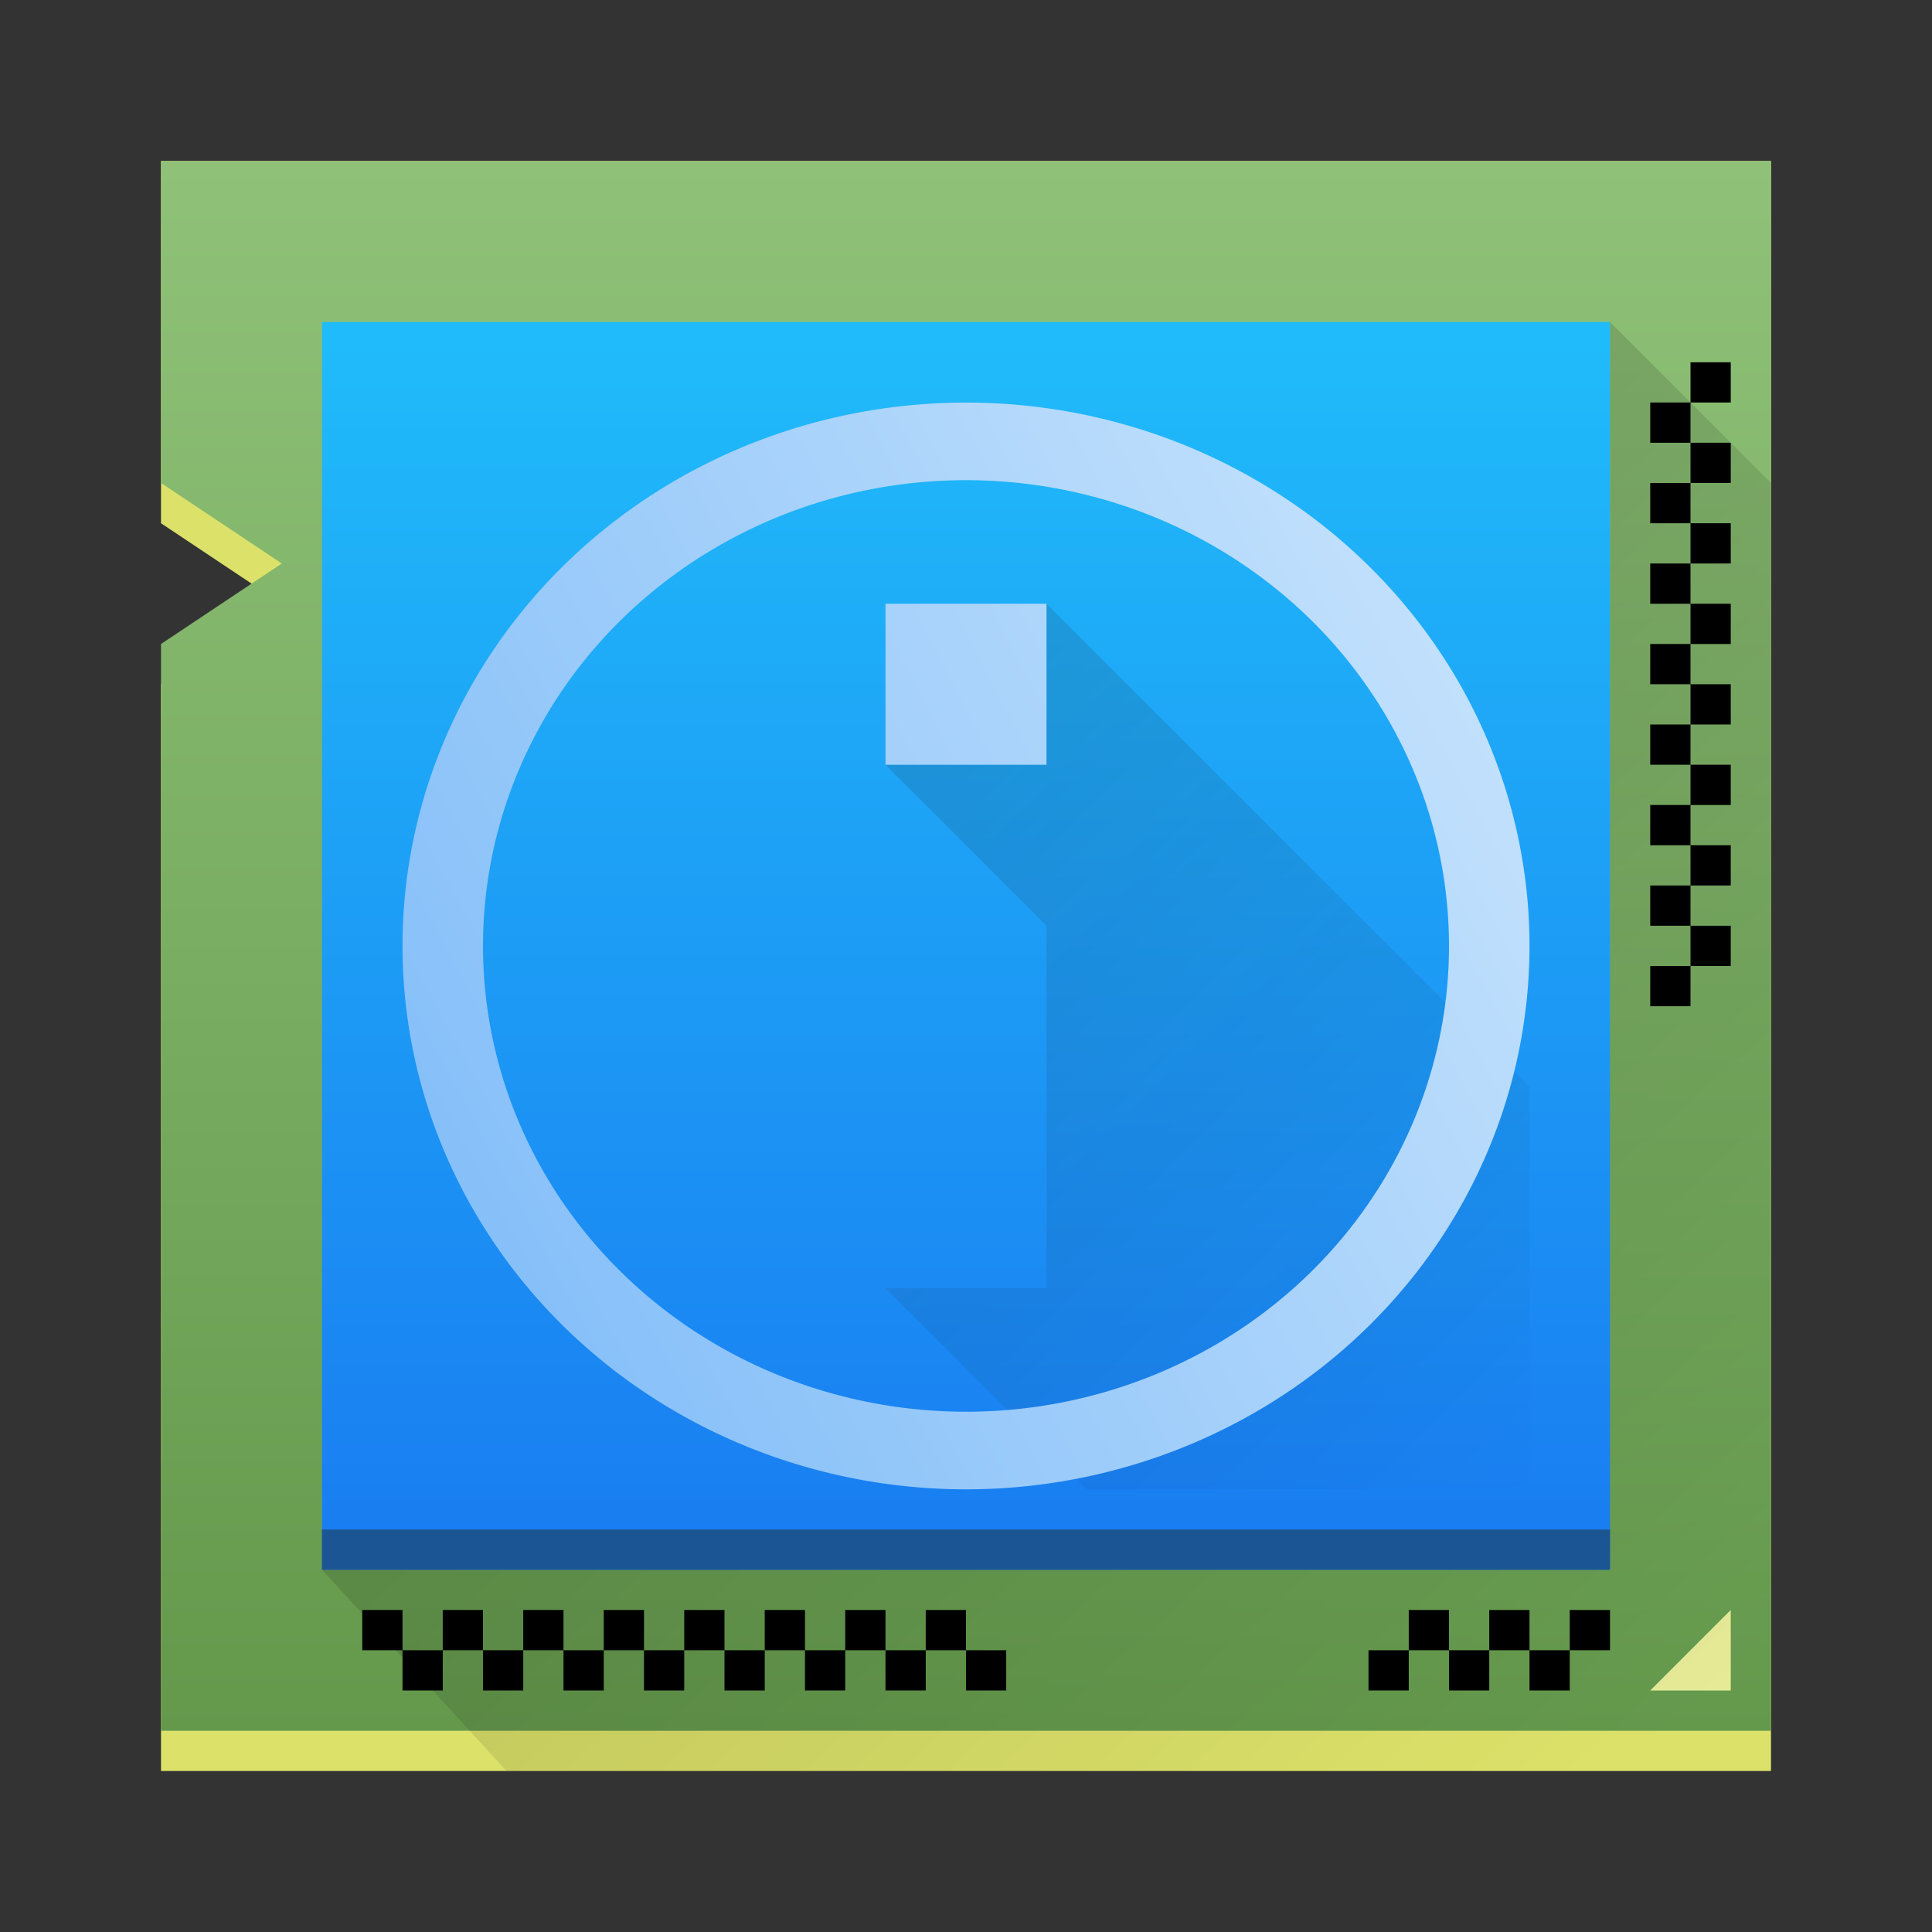
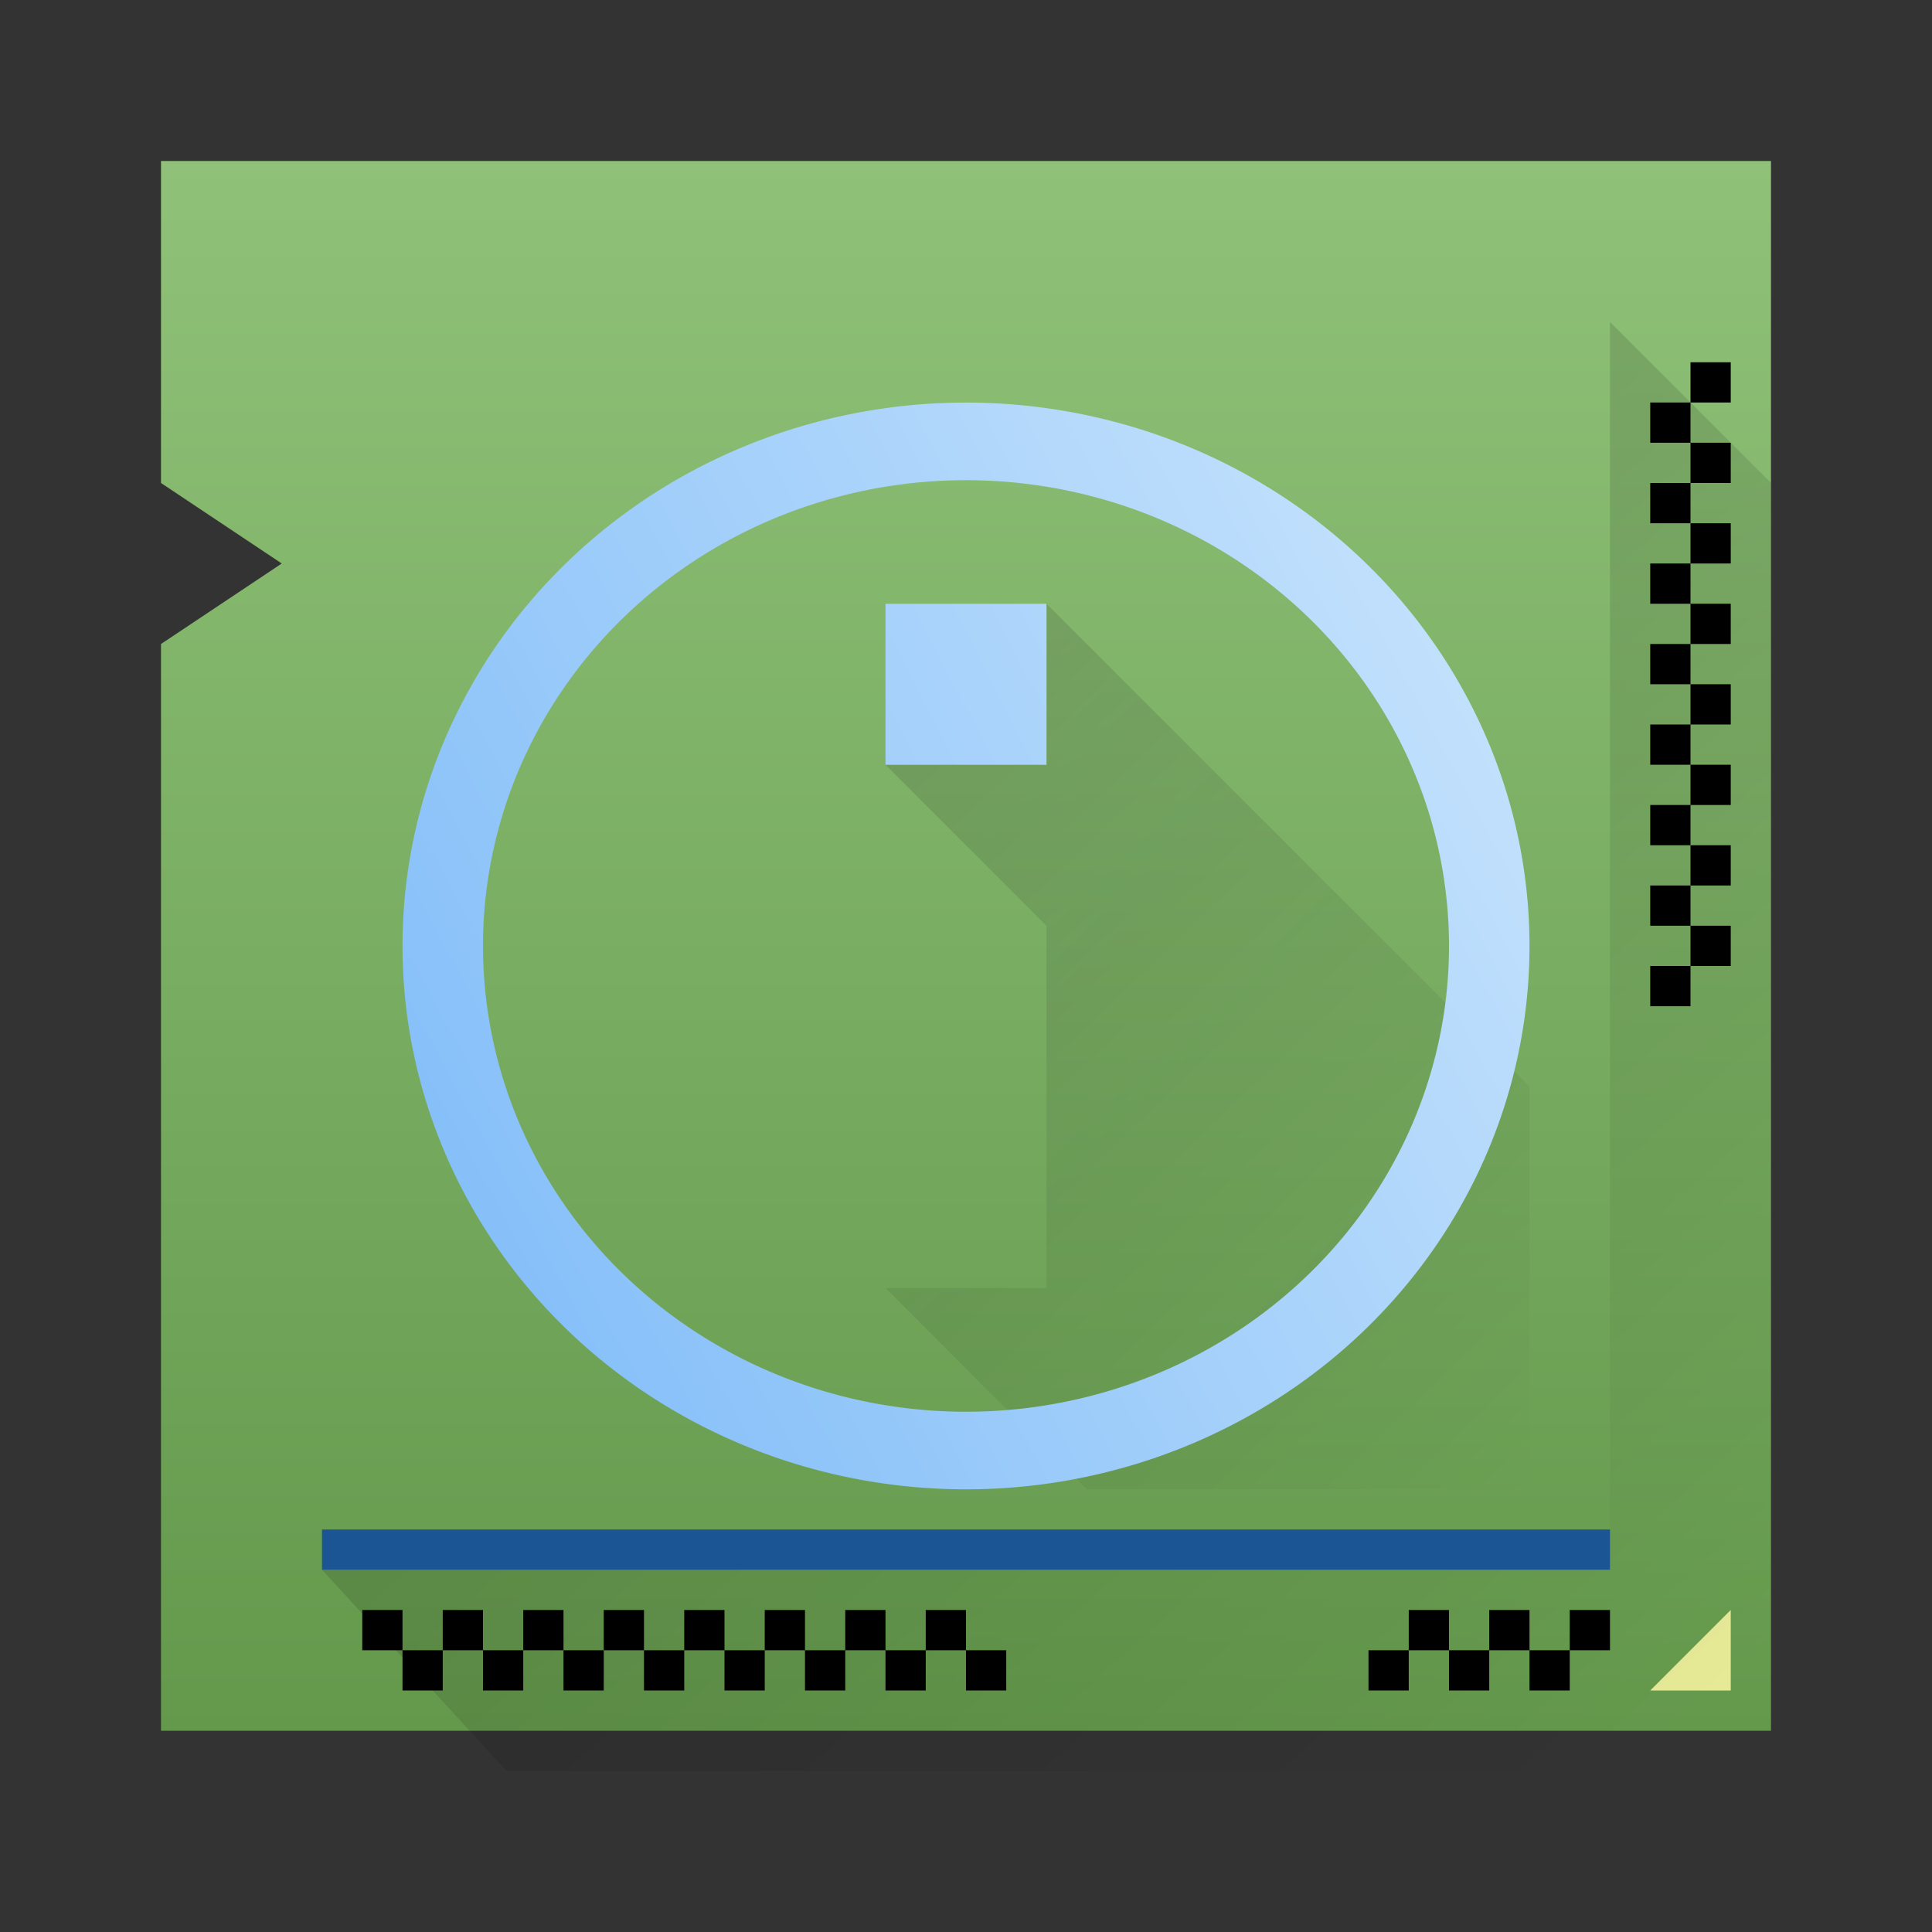
<svg xmlns="http://www.w3.org/2000/svg" xmlns:xlink="http://www.w3.org/1999/xlink" width="48" height="48">
  <rect width="100%" height="100%" fill="#333333" stroke="none" />
  <defs>
    <linearGradient id="a" y1="44" y2="4" gradientUnits="userSpaceOnUse" x2="0" gradientTransform="translate(0 1004.36)">
      <stop stop-color="#63984b" />
      <stop offset="1" stop-color="#8fc278" />
    </linearGradient>
    <linearGradient id="b" y1="11" x1="17" y2="41" gradientUnits="userSpaceOnUse" x2="44" gradientTransform="translate(0 1004.36)">
      <stop />
      <stop offset="1" stop-opacity="0" />
    </linearGradient>
    <linearGradient id="c" y1="1003.36" y2="1027.36" x1="-93" x2="-70" gradientUnits="userSpaceOnUse">
      <stop stop-color="#292c2f" />
      <stop offset="1" stop-opacity="0" />
    </linearGradient>
    <linearGradient id="d" x1="-50" x2="-22.15" gradientUnits="userSpaceOnUse">
      <stop stop-color="#7cbaf8" />
      <stop offset="1" stop-color="#f4fcff" />
    </linearGradient>
    <linearGradient xlink:href="#d" id="e" y1="1040.36" y2="1014.36" gradientUnits="userSpaceOnUse" x2="0" gradientTransform="translate(-.148)" />
    <linearGradient id="f" y1="1043.36" y2="1012.36" x2="0" gradientUnits="userSpaceOnUse" gradientTransform="translate(60)">
      <stop stop-color="#197cf1" />
      <stop offset="1" stop-color="#20bcfa" />
    </linearGradient>
    <linearGradient xlink:href="#d" id="g" y1="37" y2="10" x2="0" gradientUnits="userSpaceOnUse" gradientTransform="translate(60 1004.36)" />
  </defs>
  <g transform="translate(0-1004.36)">
    <g fill-rule="evenodd">
-       <path fill="#dce269" d="m4 1008.36v9l3 2-3 2v27h40v-40z" />
      <path fill="url(#a)" d="m4 1008.36v8l3 2-3 2v27h40v-39z" />
    </g>
    <g color="#000000">
      <path d="m9 1044.36v1h1v-1zm1 1v1h1v-1zm1 0h1v-1h-1zm1 0v1h1v-1zm1 0h1v-1h-1zm1 0v1h1v-1zm1 0h1v-1h-1zm1 0v1h1v-1zm1 0h1v-1h-1zm1 0v1h1v-1zm1 0h1v-1h-1zm1 0v1h1v-1zm1 0h1v-1h-1zm1 0v1h1v-1zm1 0h1v-1h-1zm1 0v1h1v-1z" />
      <path d="m35 1044.36v1h1v-1zm1 1v1h1v-1zm1 0h1v-1h-1zm1 0v1h1v-1zm1 0h1v-1h-1zm-4 0h-1v1h1z" />
    </g>
    <path fill="#e6ea97" fill-rule="evenodd" d="m43 1044.36l-2 2h2z" />
    <path color="#000000" d="m42 1013.36v1h1v-1zm0 1h-1v1h1zm0 1v1h1v-1zm0 1h-1v1h1zm0 1v1h1v-1zm0 1h-1v1h1zm0 1v1h1v-1zm0 1h-1v1h1zm0 1v1h1v-1zm0 1h-1v1h1zm0 1v1h1v-1zm0 1h-1v1h1zm0 1v1h1v-1zm0 1h-1v1h1zm0 1v1h1v-1zm0 1h-1v1h1z" />
    <g fill-rule="evenodd">
      <path opacity=".2" fill="url(#b)" d="m40 1012.36v31h-32l4.584 5h31.416v-32z" />
-       <rect width="32" x="8" y="1012.36" fill="url(#f)" height="31" />
      <rect width="32" x="8" y="1042.36" fill="#1c5593" height="1" />
      <path opacity=".2" fill="url(#c)" d="m-80 1007.36h-4l4 4v9h-4l5 5h11v-10l-12-12z" transform="translate(106 16)" />
      <g fill="url(#e)" transform="translate(60.15)">
        <path d="m-38.15 1019.36v4h4v-4z" />
        <path d="m-38.15 1025.36v11h4v-11z" />
      </g>
    </g>
    <path fill="url(#g)" stroke-linejoin="round" stroke-width=".5" d="m24 1014.362a14 13.5 0 0 0 -14 13.5 14 13.5 0 0 0 14 13.5 14 13.5 0 0 0 14 -13.5 14 13.5 0 0 0 -14 -13.5m0 1.928a12 11.571 0 0 1 12 11.572 12 11.571 0 0 1 -12 11.572 12 11.571 0 0 1 -12 -11.572 12 11.571 0 0 1 12 -11.572" />
  </g>
</svg>